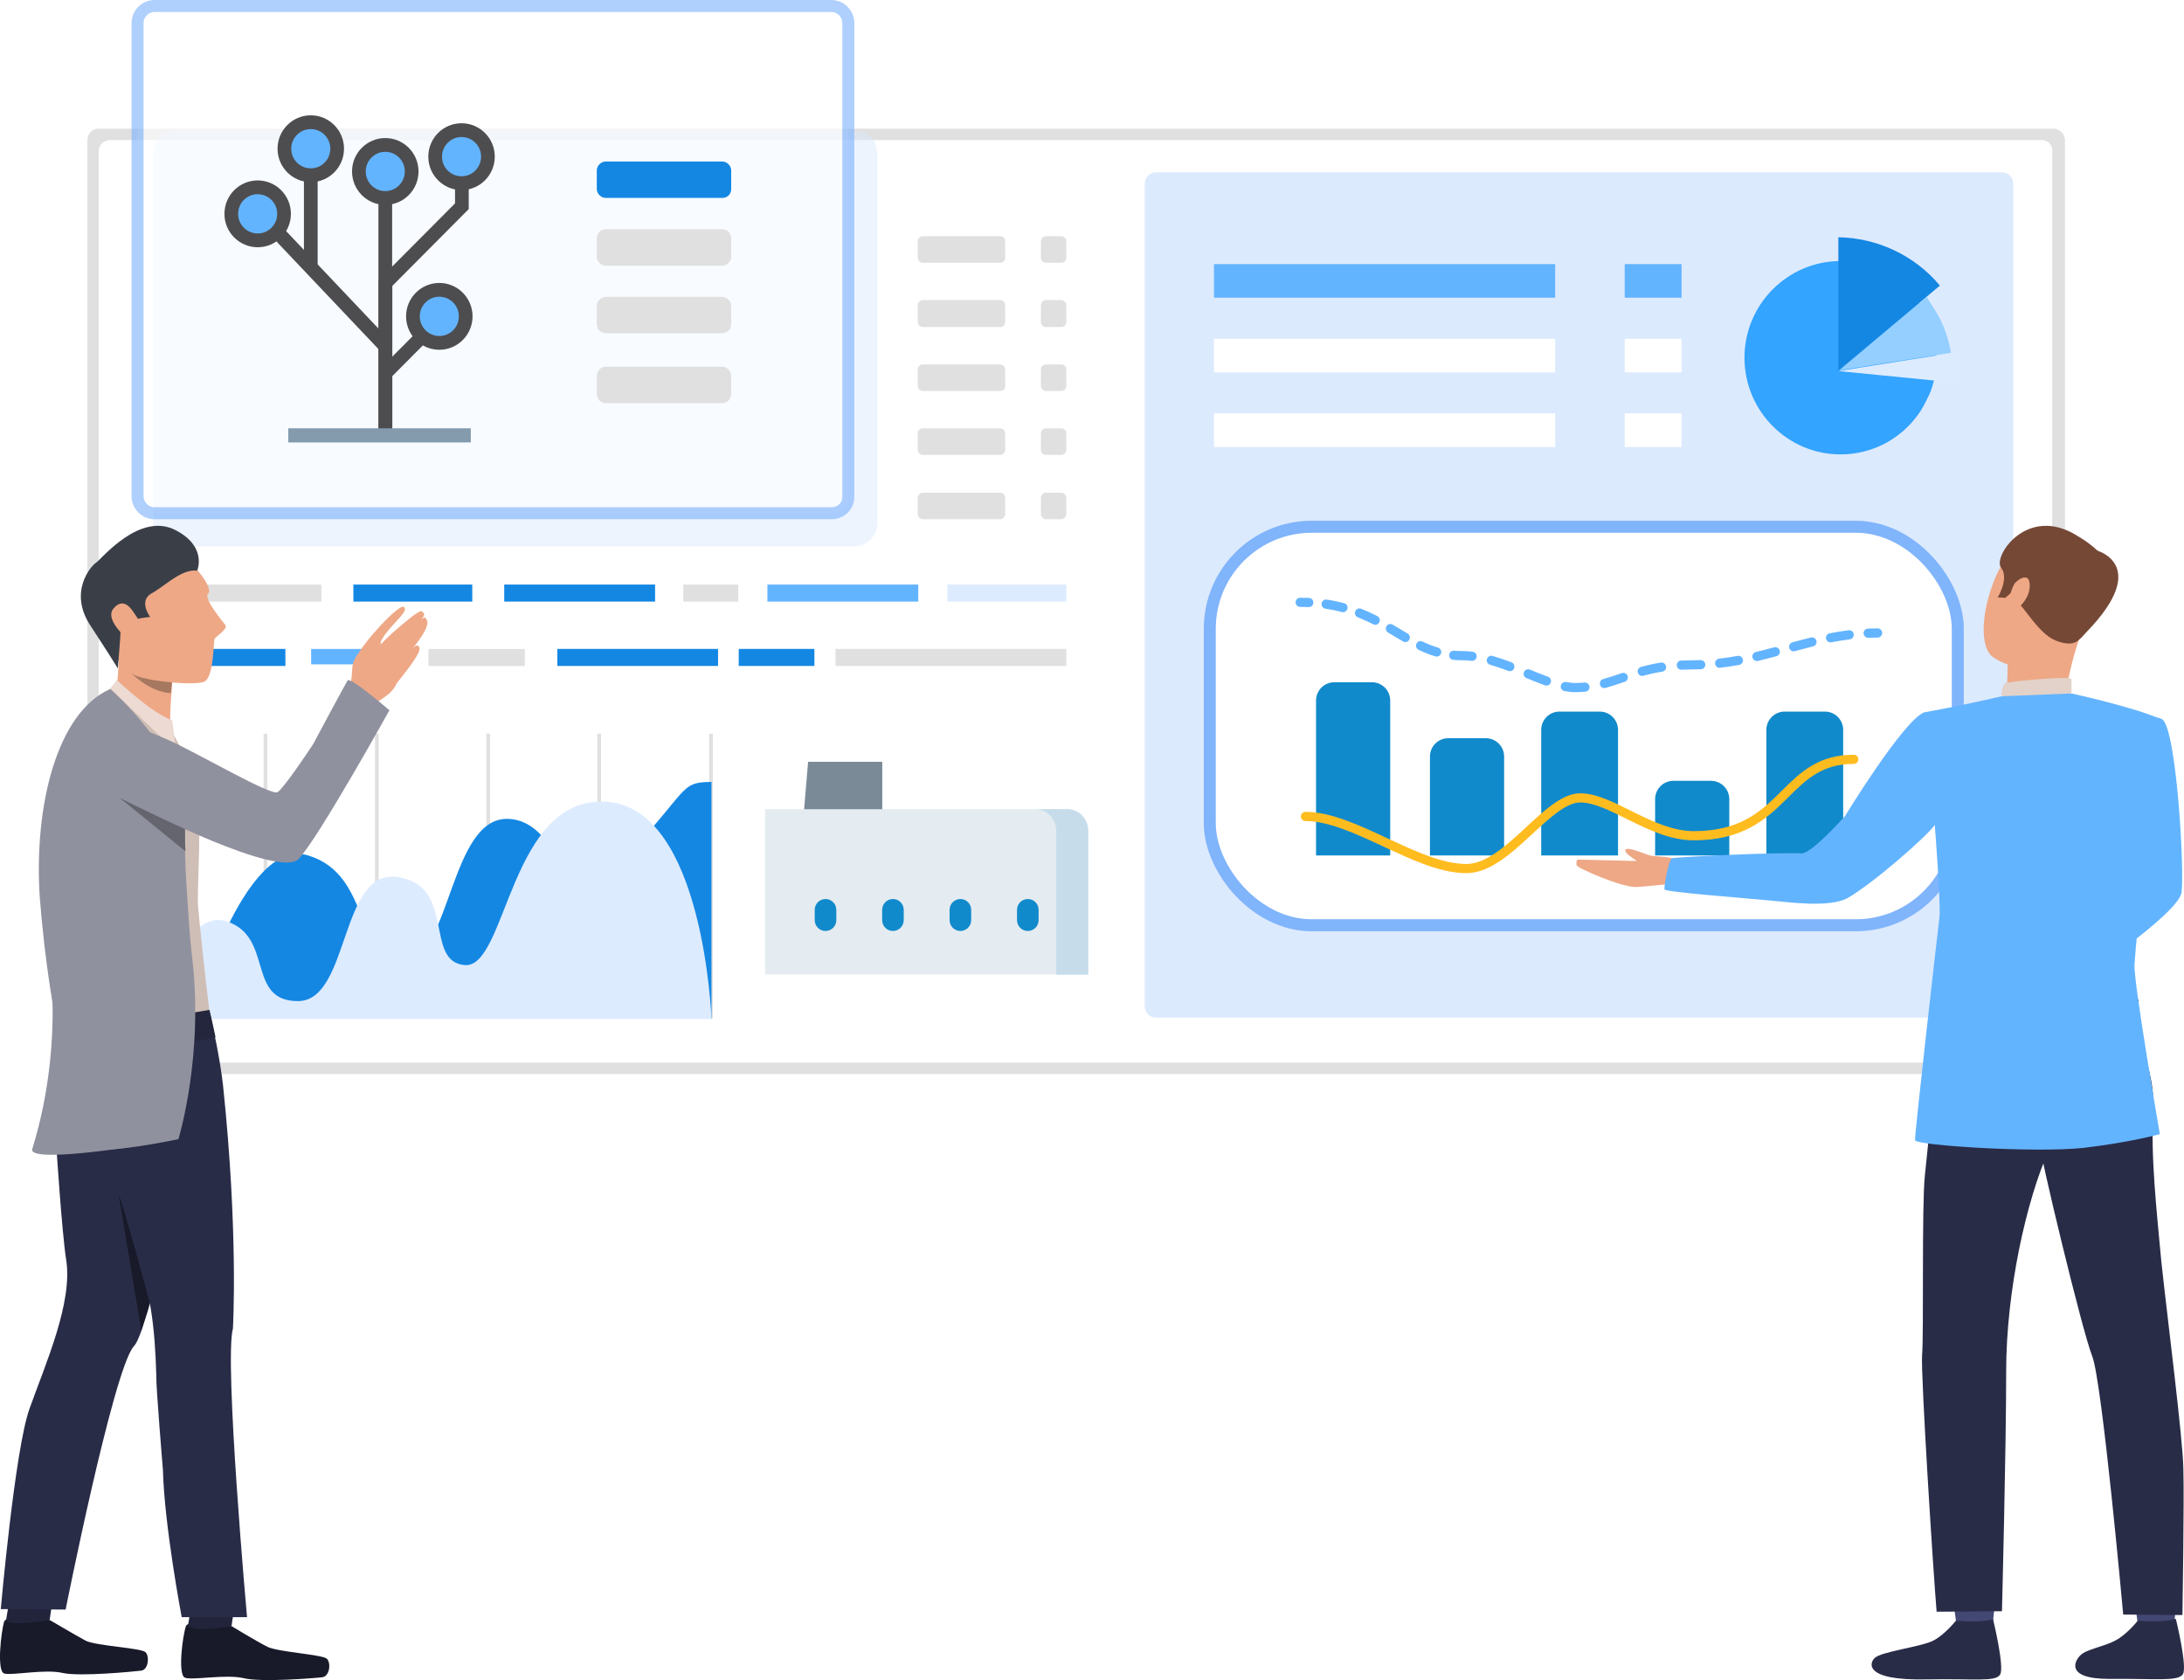
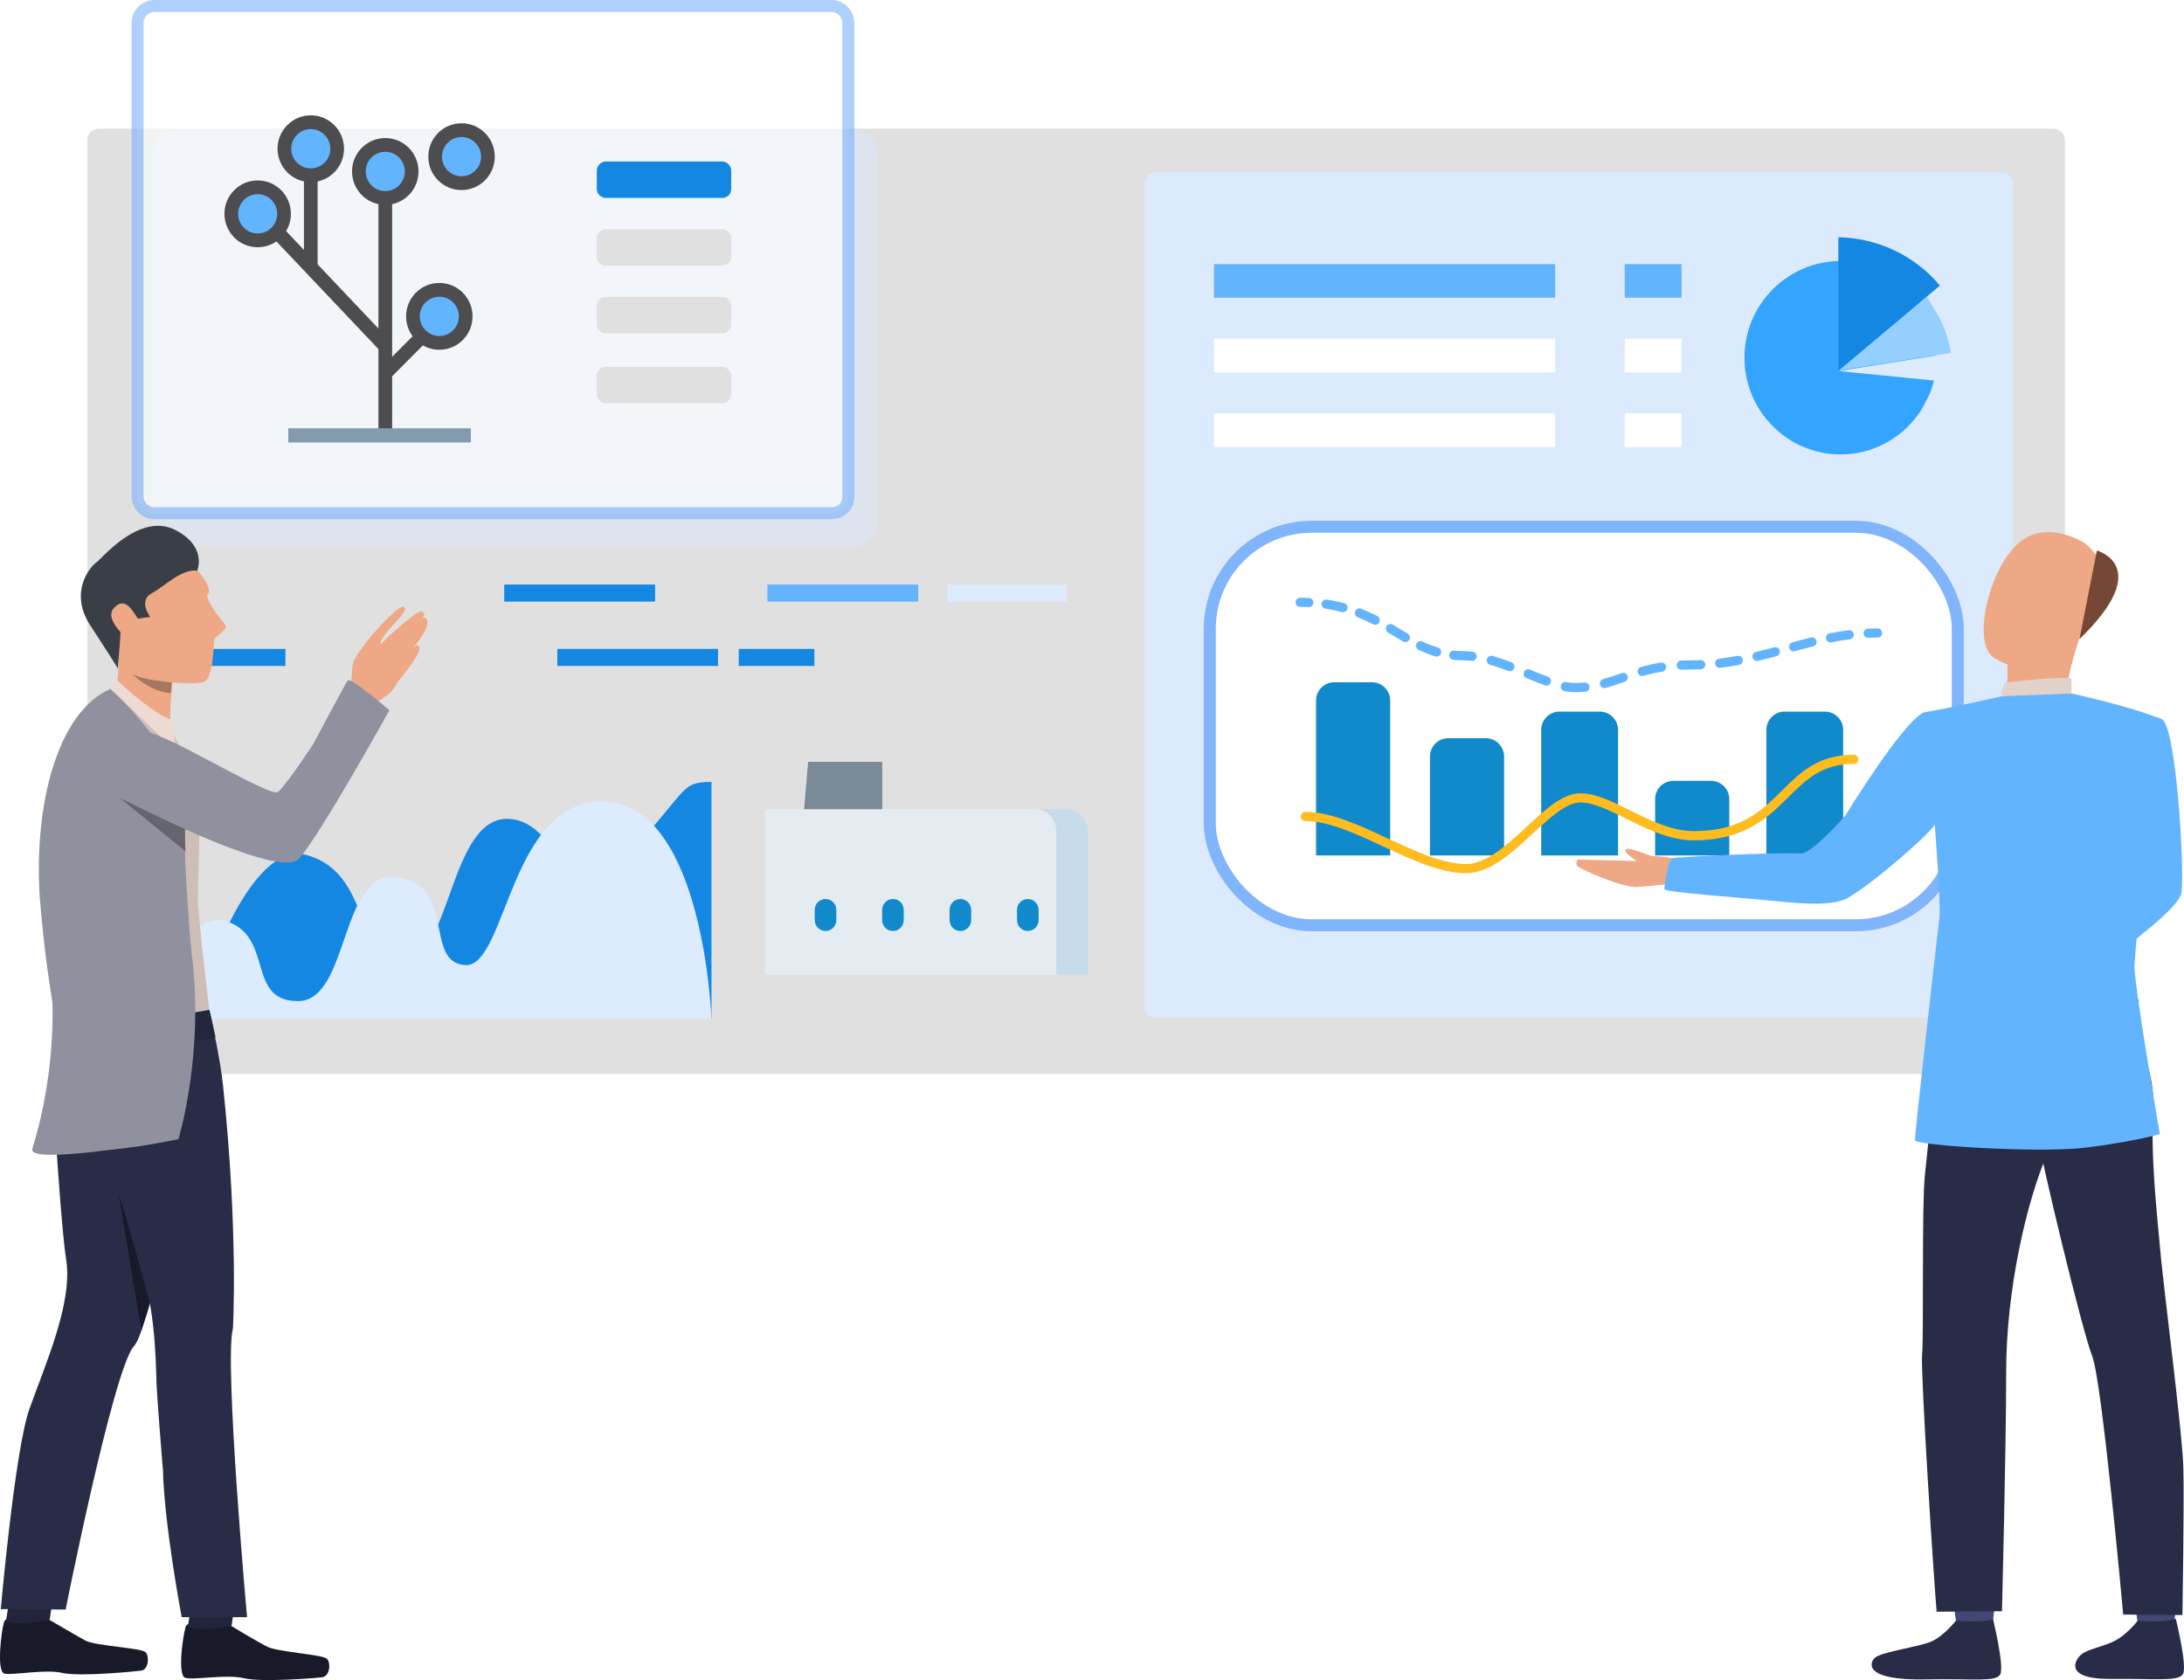
<svg xmlns="http://www.w3.org/2000/svg" width="182" height="140" viewBox="0 0 182 140" fill="none">
  <path d="M172.078 11.673V88.546C172.078 89.059 171.686 89.493 171.138 89.493H8.222C7.713 89.493 7.282 89.098 7.282 88.546V11.673C7.282 11.16 7.674 10.727 8.222 10.727H171.138C171.608 10.727 172.078 11.16 172.078 11.673Z" fill="#E0E0E0" />
-   <path d="M170.159 11.676H9.162C8.652 11.676 8.222 12.07 8.222 12.622V87.602C8.222 88.115 8.613 88.549 9.162 88.549H170.08C170.59 88.549 171.02 88.154 171.02 87.602V12.583C171.06 12.07 170.668 11.676 170.159 11.676Z" fill="white" />
  <g opacity="0.7">
    <path opacity="0.7" d="M73.111 12.829V43.596C73.111 44.661 72.248 45.529 71.188 45.529H14.675C13.615 45.529 12.752 44.661 12.752 43.596V12.829C12.752 11.764 13.615 10.896 14.675 10.896H71.188C72.248 10.856 73.111 11.724 73.111 12.829Z" fill="#DCEAFE" />
  </g>
  <path d="M166.83 84.803H96.337C95.828 84.803 95.397 84.409 95.397 83.856V15.306C95.397 14.793 95.789 14.359 96.337 14.359H166.83C167.339 14.359 167.77 14.754 167.77 15.306V83.896C167.731 84.369 167.339 84.803 166.83 84.803Z" fill="#DCEAFE" />
  <g opacity="0.79">
    <path opacity="0.79" d="M70.695 41.296V41.305L70.695 41.314C70.724 42.135 70.129 42.768 69.276 42.768H12.882C12.104 42.768 11.463 42.128 11.463 41.335V1.933C11.463 1.141 12.104 0.5 12.882 0.5H69.276C70.054 0.5 70.695 1.141 70.695 1.933V41.296Z" fill="white" stroke="#80B4FB" />
  </g>
  <path d="M60.189 16.494H50.477C50.085 16.494 49.732 16.139 49.732 15.745V14.206C49.732 13.812 50.085 13.457 50.477 13.457H60.189C60.58 13.457 60.933 13.812 60.933 14.206V15.745C60.933 16.218 60.58 16.494 60.189 16.494Z" fill="#1487E3" />
  <path d="M60.189 22.135H50.477C50.085 22.135 49.732 21.78 49.732 21.385V19.847C49.732 19.453 50.085 19.098 50.477 19.098H60.189C60.58 19.098 60.933 19.453 60.933 19.847V21.385C60.933 21.78 60.58 22.135 60.189 22.135Z" fill="#E0E0E0" />
  <path d="M60.189 27.775H50.477C50.085 27.775 49.732 27.42 49.732 27.026V25.488C49.732 25.093 50.085 24.738 50.477 24.738H60.189C60.58 24.738 60.933 25.093 60.933 25.488V27.026C60.933 27.42 60.58 27.775 60.189 27.775Z" fill="#E0E0E0" />
  <path d="M60.189 33.6H50.477C50.085 33.6 49.732 33.245 49.732 32.85V31.312C49.732 30.918 50.085 30.562 50.477 30.562H60.189C60.58 30.562 60.933 30.918 60.933 31.312V32.85C60.933 33.245 60.58 33.6 60.189 33.6Z" fill="#E0E0E0" />
  <path d="M26.785 48.711H12.843V50.131H26.785V48.711Z" fill="#E0E0E0" />
-   <path d="M39.356 48.711H29.448V50.131H39.356V48.711Z" fill="#1487E3" />
  <path d="M88.857 48.711H78.949V50.131H88.857V48.711Z" fill="#DDEBFF" />
  <path d="M83.374 21.892H76.874C76.678 21.892 76.482 21.695 76.482 21.498V20.078C76.482 19.881 76.678 19.684 76.874 19.684H83.374C83.57 19.684 83.766 19.881 83.766 20.078V21.498C83.766 21.735 83.57 21.892 83.374 21.892Z" fill="#E0E0E0" />
  <path d="M83.374 27.252H76.874C76.678 27.252 76.482 27.055 76.482 26.858V25.398C76.482 25.201 76.678 25.004 76.874 25.004H83.374C83.57 25.004 83.766 25.201 83.766 25.398V26.818C83.766 27.094 83.57 27.252 83.374 27.252Z" fill="#E0E0E0" />
  <path d="M83.374 32.58H76.874C76.678 32.58 76.482 32.383 76.482 32.185V30.765C76.482 30.568 76.678 30.371 76.874 30.371H83.374C83.57 30.371 83.766 30.568 83.766 30.765V32.185C83.766 32.422 83.57 32.58 83.374 32.58Z" fill="#E0E0E0" />
  <path d="M83.374 37.904H76.874C76.678 37.904 76.482 37.707 76.482 37.51V36.09C76.482 35.892 76.678 35.695 76.874 35.695H83.374C83.57 35.695 83.766 35.892 83.766 36.09V37.51C83.766 37.707 83.57 37.904 83.374 37.904Z" fill="#E0E0E0" />
  <path d="M83.374 43.267H76.874C76.678 43.267 76.482 43.07 76.482 42.873V41.453C76.482 41.256 76.678 41.059 76.874 41.059H83.374C83.57 41.059 83.766 41.256 83.766 41.453V42.873C83.766 43.031 83.57 43.267 83.374 43.267Z" fill="#E0E0E0" />
  <path d="M88.467 21.892H87.135C86.939 21.892 86.743 21.695 86.743 21.498V20.078C86.743 19.881 86.939 19.684 87.135 19.684H88.467C88.662 19.684 88.858 19.881 88.858 20.078V21.498C88.858 21.735 88.662 21.892 88.467 21.892Z" fill="#E0E0E0" />
  <path d="M88.467 27.252H87.135C86.939 27.252 86.743 27.055 86.743 26.858V25.398C86.743 25.201 86.939 25.004 87.135 25.004H88.467C88.662 25.004 88.858 25.201 88.858 25.398V26.818C88.858 27.094 88.662 27.252 88.467 27.252Z" fill="#E0E0E0" />
  <path d="M88.467 32.58H87.135C86.939 32.58 86.743 32.383 86.743 32.185V30.765C86.743 30.568 86.939 30.371 87.135 30.371H88.467C88.662 30.371 88.858 30.568 88.858 30.765V32.185C88.858 32.422 88.662 32.58 88.467 32.58Z" fill="#E0E0E0" />
  <path d="M88.467 37.904H87.135C86.939 37.904 86.743 37.707 86.743 37.51V36.09C86.743 35.892 86.939 35.695 87.135 35.695H88.467C88.662 35.695 88.858 35.892 88.858 36.09V37.51C88.858 37.707 88.662 37.904 88.467 37.904Z" fill="#E0E0E0" />
  <path d="M88.467 43.267H87.135C86.939 43.267 86.743 43.07 86.743 42.873V41.453C86.743 41.256 86.939 41.059 87.135 41.059H88.467C88.662 41.059 88.858 41.256 88.858 41.453V42.873C88.858 43.031 88.662 43.267 88.467 43.267Z" fill="#E0E0E0" />
  <path d="M54.59 48.711H42.019V50.131H54.59V48.711Z" fill="#1487E3" />
  <path d="M76.521 48.711H63.95V50.131H76.521V48.711Z" fill="#63B4FF" />
  <path d="M61.522 48.711H56.94V50.131H61.522V48.711Z" fill="#E0E0E0" />
  <path d="M23.784 54.074H16.578V55.494H23.784V54.074Z" fill="#1487E3" />
  <path d="M88.857 54.074H69.628V55.494H88.857V54.074Z" fill="#E0E0E0" />
-   <path d="M31.364 54.078H25.929V55.361H31.455V54.078H31.364Z" fill="#63B4FF" />
  <path d="M67.866 54.074H61.561V55.494H67.866V54.074Z" fill="#1487E3" />
  <path d="M59.838 54.074H46.444V55.494H59.838V54.074Z" fill="#1487E3" />
  <path d="M43.734 54.078H35.706V55.498H43.734V54.078Z" fill="#E0E0E0" />
  <path d="M66.999 67.556H73.522V63.484H67.342L66.999 67.556Z" fill="#7A8A97" />
  <path d="M90.684 81.216H63.76V67.43H88.96C89.912 67.43 90.684 68.206 90.684 69.163V81.216Z" fill="#E4ECF1" />
  <path d="M88.938 67.426H86.278C87.243 67.426 88.024 68.253 88.024 69.273V81.214H90.684V69.273C90.684 68.253 89.902 67.426 88.938 67.426Z" fill="#C6DCEA" />
  <path d="M68.793 77.579C68.296 77.579 67.893 77.174 67.893 76.674V75.819C67.893 75.319 68.296 74.914 68.793 74.914C69.29 74.914 69.693 75.319 69.693 75.819V76.674C69.693 77.174 69.29 77.579 68.793 77.579Z" fill="#118ACB" />
  <path d="M74.412 77.579C73.915 77.579 73.512 77.174 73.512 76.674V75.819C73.512 75.319 73.915 74.914 74.412 74.914C74.91 74.914 75.312 75.319 75.312 75.819V76.674C75.312 77.174 74.909 77.579 74.412 77.579Z" fill="#118ACB" />
  <path d="M80.032 77.579C79.534 77.579 79.132 77.174 79.132 76.674V75.819C79.132 75.319 79.534 74.914 80.032 74.914C80.529 74.914 80.932 75.319 80.932 75.819V76.674C80.932 77.174 80.529 77.579 80.032 77.579Z" fill="#118ACB" />
  <path d="M85.651 77.579C85.154 77.579 84.751 77.174 84.751 76.674V75.819C84.751 75.319 85.154 74.914 85.651 74.914C86.148 74.914 86.551 75.319 86.551 75.819V76.674C86.551 77.174 86.148 77.579 85.651 77.579Z" fill="#118ACB" />
  <path d="M13 61.137H12.686V84.841H13V61.137Z" fill="#E0E0E0" />
  <path d="M22.281 61.137H21.968V84.841H22.281V61.137Z" fill="#E0E0E0" />
  <path d="M31.563 61.137H31.25V84.841H31.563V61.137Z" fill="#E0E0E0" />
  <path d="M40.844 61.137H40.531V84.841H40.844V61.137Z" fill="#E0E0E0" />
  <path d="M50.087 61.137H49.773V84.841H50.087V61.137Z" fill="#E0E0E0" />
  <path d="M59.408 61.137H59.094V84.841H59.408V61.137Z" fill="#E0E0E0" />
  <path d="M16.093 84.842C16.093 84.842 20.244 69.657 25.649 71.274C31.053 72.891 29.33 79.912 33.795 79.912C37.515 79.912 37.515 68.079 42.332 68.237C47.11 68.394 46.718 77.151 52.084 71.471C57.449 65.831 56.587 65.16 59.29 65.16V84.881H16.093V84.842Z" fill="#1487E3" />
  <path d="M12.843 84.842C12.843 84.842 15.075 75.455 18.952 76.796C22.829 78.137 20.519 83.422 24.827 83.422C29.174 83.422 28.273 72.299 33.168 73.088C38.064 73.838 35.283 80.188 38.769 80.424C42.254 80.622 42.489 66.186 50.596 66.817C58.663 67.409 59.29 84.921 59.29 84.921H12.843V84.842Z" fill="#DDEBFF" />
  <rect x="100.815" y="43.895" width="62.334" height="33.207" rx="8.5" fill="white" stroke="#80B4FB" />
  <path d="M109.67 58.38C109.67 57.536 110.35 56.852 111.19 56.852H114.331C115.17 56.852 115.851 57.536 115.851 58.38V71.285H109.67V58.38Z" fill="#118ACB" />
  <path d="M119.163 63.044C119.163 62.2 119.843 61.516 120.682 61.516H123.824C124.663 61.516 125.343 62.2 125.343 63.044V71.286H119.163V63.044Z" fill="#118ACB" />
  <path d="M128.434 60.825C128.434 59.981 129.114 59.297 129.954 59.297H133.316C134.155 59.297 134.836 59.981 134.836 60.825V71.288H128.434V60.825Z" fill="#118ACB" />
  <path d="M147.197 60.825C147.197 59.981 147.878 59.297 148.717 59.297H152.079C152.919 59.297 153.599 59.981 153.599 60.825V71.288H147.197V60.825Z" fill="#118ACB" />
  <path d="M137.926 66.595C137.926 65.751 138.606 65.066 139.446 65.066H142.587C143.427 65.066 144.107 65.751 144.107 66.595V71.284H137.926V66.595Z" fill="#118ACB" />
  <g filter="url(#filter0_d_6035_33794)">
    <path fill-rule="evenodd" clip-rule="evenodd" d="M145.815 65.894C144.613 66.522 143.128 66.932 141.14 66.932C139.271 66.932 137.482 66.101 135.895 65.316C135.769 65.254 135.644 65.192 135.521 65.131C134.855 64.8 134.226 64.487 133.623 64.244C132.91 63.955 132.27 63.778 131.694 63.778C131.123 63.778 130.481 64.084 129.745 64.625C129.096 65.103 128.425 65.725 127.716 66.382C127.63 66.462 127.543 66.542 127.455 66.623C126.66 67.358 125.82 68.115 124.955 68.686C124.091 69.257 123.163 69.669 122.189 69.669C121.1 69.669 119.955 69.382 118.804 68.968C117.653 68.554 116.47 68.004 115.308 67.462L115.292 67.455C114.129 66.913 112.986 66.38 111.884 65.982C110.777 65.581 109.737 65.326 108.788 65.326C108.578 65.326 108.408 65.154 108.408 64.943C108.408 64.732 108.578 64.561 108.788 64.561C109.863 64.561 110.998 64.849 112.142 65.263C113.275 65.673 114.443 66.217 115.595 66.754L115.627 66.769C116.795 67.313 117.947 67.848 119.06 68.249C120.174 68.649 121.225 68.905 122.189 68.905C122.95 68.905 123.73 68.581 124.538 68.047C125.345 67.514 126.142 66.798 126.941 66.06C127.028 65.98 127.115 65.899 127.202 65.818C127.905 65.167 128.61 64.514 129.297 64.008C130.063 63.445 130.871 63.014 131.694 63.014C132.413 63.014 133.159 63.232 133.907 63.535C134.539 63.79 135.198 64.118 135.864 64.449C135.986 64.509 136.108 64.57 136.23 64.63C137.833 65.422 139.472 66.168 141.14 66.168C143.016 66.168 144.38 65.782 145.465 65.216C146.556 64.647 147.386 63.885 148.191 63.093C148.295 62.991 148.398 62.889 148.501 62.786C149.996 61.302 151.508 59.801 154.482 59.801C154.692 59.801 154.862 59.972 154.862 60.183C154.862 60.394 154.692 60.565 154.482 60.565C151.827 60.565 150.52 61.86 149.017 63.348C148.92 63.445 148.822 63.542 148.722 63.64C147.909 64.44 147.012 65.27 145.815 65.894Z" fill="#FFBC1F" />
  </g>
  <path fill-rule="evenodd" clip-rule="evenodd" d="M107.966 50.191C107.966 49.98 108.136 49.809 108.346 49.809C108.599 49.809 108.846 49.814 109.086 49.825C109.295 49.834 109.458 50.013 109.448 50.224C109.439 50.435 109.262 50.598 109.052 50.589C108.823 50.578 108.588 50.573 108.346 50.573C108.136 50.573 107.966 50.402 107.966 50.191ZM110.131 50.287C110.161 50.078 110.354 49.934 110.562 49.964C111.077 50.04 111.56 50.141 112.016 50.262C112.219 50.316 112.34 50.525 112.286 50.729C112.233 50.933 112.025 51.055 111.822 51.001C111.394 50.887 110.939 50.792 110.452 50.721C110.244 50.69 110.1 50.496 110.131 50.287ZM112.936 50.943C113.012 50.747 113.233 50.65 113.428 50.727C113.907 50.915 114.353 51.123 114.777 51.34C114.964 51.436 115.038 51.666 114.942 51.854C114.847 52.042 114.618 52.117 114.431 52.021C114.026 51.813 113.603 51.616 113.151 51.438C112.956 51.361 112.859 51.14 112.936 50.943ZM115.539 52.189C115.645 52.007 115.877 51.946 116.058 52.053C116.256 52.169 116.444 52.282 116.629 52.392C116.853 52.527 117.073 52.659 117.3 52.791C117.481 52.897 117.543 53.131 117.437 53.313C117.332 53.496 117.1 53.558 116.918 53.452C116.694 53.321 116.463 53.183 116.232 53.044C116.045 52.932 115.858 52.821 115.674 52.712C115.493 52.606 115.433 52.372 115.539 52.189ZM156.469 53.128C156.206 53.128 155.948 53.133 155.693 53.145C155.484 53.154 155.307 52.99 155.298 52.779C155.289 52.568 155.451 52.39 155.661 52.381C155.926 52.369 156.195 52.363 156.469 52.363C156.678 52.363 156.848 52.535 156.848 52.746C156.848 52.957 156.678 53.128 156.469 53.128ZM154.48 52.849C154.506 53.059 154.358 53.249 154.15 53.276C153.628 53.341 153.118 53.426 152.615 53.524C152.409 53.565 152.21 53.429 152.17 53.222C152.13 53.015 152.264 52.814 152.47 52.774C152.987 52.673 153.515 52.585 154.056 52.517C154.264 52.491 154.454 52.64 154.48 52.849ZM151.369 53.403C151.419 53.608 151.294 53.815 151.09 53.865C150.581 53.99 150.076 54.125 149.569 54.263C149.367 54.318 149.158 54.198 149.103 53.994C149.048 53.79 149.168 53.58 149.371 53.525C149.88 53.387 150.392 53.25 150.909 53.123C151.113 53.072 151.319 53.198 151.369 53.403ZM118.037 53.642C118.127 53.451 118.354 53.37 118.544 53.461C118.961 53.66 119.385 53.832 119.832 53.964C120.033 54.023 120.148 54.236 120.089 54.438C120.03 54.641 119.819 54.756 119.617 54.697C119.125 54.551 118.663 54.364 118.218 54.151C118.028 54.061 117.947 53.833 118.037 53.642ZM148.311 54.212C148.365 54.415 148.245 54.625 148.042 54.679C147.535 54.816 147.022 54.949 146.5 55.073C146.295 55.122 146.091 54.994 146.042 54.789C145.994 54.584 146.121 54.378 146.325 54.329C146.837 54.207 147.343 54.076 147.846 53.941C148.049 53.886 148.257 54.008 148.311 54.212ZM120.76 54.568C120.78 54.358 120.965 54.204 121.174 54.223C121.395 54.244 121.623 54.255 121.861 54.255C122.146 54.255 122.434 54.274 122.722 54.309C122.93 54.334 123.078 54.525 123.053 54.734C123.028 54.944 122.839 55.093 122.631 55.068C122.369 55.036 122.112 55.019 121.861 55.019C121.6 55.019 121.348 55.007 121.103 54.984C120.894 54.965 120.741 54.778 120.76 54.568ZM123.91 54.921C123.967 54.718 124.178 54.601 124.379 54.658C124.91 54.811 125.44 54.995 125.959 55.191C126.155 55.265 126.255 55.486 126.181 55.683C126.108 55.881 125.889 55.981 125.692 55.907C125.184 55.715 124.675 55.538 124.171 55.394C123.969 55.336 123.852 55.124 123.91 54.921ZM145.24 54.961C145.278 55.169 145.141 55.368 144.935 55.406C144.419 55.501 143.891 55.583 143.347 55.646C143.139 55.67 142.95 55.52 142.926 55.31C142.902 55.101 143.051 54.911 143.26 54.887C143.785 54.826 144.296 54.747 144.798 54.654C145.004 54.616 145.202 54.754 145.24 54.961ZM142.108 55.375C142.116 55.586 141.953 55.763 141.743 55.772C141.478 55.782 141.209 55.787 140.936 55.787C140.655 55.787 140.385 55.794 140.127 55.806C139.917 55.816 139.739 55.653 139.73 55.442C139.72 55.231 139.882 55.053 140.091 55.043C140.362 55.03 140.643 55.023 140.936 55.023C141.199 55.023 141.458 55.018 141.713 55.008C141.923 54.999 142.099 55.164 142.108 55.375ZM138.84 55.531C138.872 55.74 138.731 55.935 138.524 55.968C137.949 56.06 137.432 56.179 136.951 56.313C136.749 56.37 136.54 56.25 136.484 56.047C136.428 55.843 136.546 55.633 136.749 55.577C137.253 55.436 137.798 55.31 138.405 55.213C138.612 55.181 138.807 55.323 138.84 55.531ZM126.995 56.01C127.073 55.814 127.295 55.719 127.489 55.798C128.015 56.012 128.52 56.216 129 56.391C129.198 56.462 129.3 56.681 129.229 56.88C129.157 57.078 128.94 57.181 128.742 57.109C128.246 56.929 127.729 56.72 127.205 56.507C127.011 56.428 126.916 56.205 126.995 56.01ZM135.634 56.325C135.702 56.524 135.597 56.742 135.398 56.81L135.321 56.837C134.819 57.01 134.32 57.182 133.8 57.324C133.598 57.379 133.389 57.259 133.334 57.055C133.279 56.852 133.398 56.642 133.601 56.586C134.096 56.451 134.574 56.286 135.082 56.111L135.152 56.087C135.35 56.019 135.566 56.125 135.634 56.325ZM130.067 57.138C130.107 56.931 130.306 56.795 130.512 56.835C130.78 56.887 131.026 56.914 131.251 56.914C131.528 56.914 131.791 56.901 132.042 56.878C132.251 56.858 132.436 57.013 132.456 57.223C132.475 57.433 132.322 57.62 132.113 57.639C131.838 57.665 131.552 57.679 131.251 57.679C130.967 57.679 130.671 57.644 130.368 57.586C130.162 57.546 130.027 57.346 130.067 57.138Z" fill="#63B4FF" />
  <path d="M129.597 22.008H101.165V24.808H129.597V22.008Z" fill="#63B4FF" />
  <path d="M129.597 28.23H101.165V31.031H129.597V28.23Z" fill="white" />
  <path d="M129.597 34.449H101.165V37.25H129.597V34.449Z" fill="white" />
  <path d="M140.132 22.008H135.393V24.808H140.132V22.008Z" fill="#63B4FF" />
  <path d="M140.132 28.23H135.393V31.031H140.132V28.23Z" fill="white" />
  <path d="M140.132 34.449H135.393V37.25H140.132V34.449Z" fill="white" />
  <path d="M161.369 29.81C161.369 30.861 161.196 31.911 160.79 32.845C160.5 33.429 160.21 34.071 159.804 34.597C158.355 36.581 156.037 37.866 153.371 37.866C148.965 37.866 145.372 34.246 145.372 29.81C145.372 25.373 148.965 21.754 153.371 21.754C154.878 21.754 156.269 22.163 157.486 22.863C159.457 24.089 160.848 26.132 161.253 28.467C161.369 28.992 161.369 29.343 161.369 29.81Z" fill="#33A4FF" />
  <path d="M161.659 23.797L153.197 30.919V19.77C156.385 19.828 159.515 21.229 161.659 23.797Z" fill="#1487E3" />
  <path d="M161.312 25.956C162.007 27.066 162.355 28.175 162.587 29.401L153.255 30.86L160.558 24.73C160.79 25.139 161.08 25.548 161.312 25.956Z" fill="#94CFFF" />
  <path d="M163.109 29.344C163.224 30.161 163.225 31.037 163.225 31.912L153.197 30.92L163.109 29.344Z" fill="#DDEBFF" />
  <path d="M176.816 63.859C176.816 63.859 177.482 73.365 175.642 74.508C174.467 75.219 169.885 77.624 170.041 78.098C170.159 78.532 172.626 82.121 172.626 82.121C172.626 82.121 181.477 76.244 181.79 74.39C182.064 72.576 181.359 60.467 180.145 59.915C179.244 59.52 178.735 59.836 177.6 60.664C175.955 61.887 176.816 63.859 176.816 63.859Z" fill="#63B4FF" />
  <path d="M177.835 133.081C177.835 133.081 178.109 135.013 178.148 135.29C178.187 135.566 181.203 135.092 181.203 135.092L181.438 132.805C181.477 132.844 178.227 132.805 177.835 133.081Z" fill="#424773" />
  <path d="M178.148 135.052C178.148 135.052 177.208 136.236 176.268 136.709C175.328 137.222 173.879 137.419 173.37 137.932C172.978 138.287 171.921 139.904 175.798 139.904C179.675 139.864 181.516 140.14 181.907 139.509C182.299 138.878 181.32 134.895 181.32 134.895C181.32 134.895 180.341 135.25 178.148 135.052Z" fill="#292C47" />
  <path d="M162.718 133.081C162.718 133.081 162.992 135.013 163.031 135.29C163.07 135.566 166.086 135.092 166.086 135.092L166.321 132.805C166.321 132.844 163.07 132.805 162.718 133.081Z" fill="#424773" />
  <path d="M162.992 135.052C162.992 135.052 162.052 136.235 161.112 136.708C160.172 137.221 156.765 137.616 156.217 138.168C155.825 138.523 155.199 140.061 160.564 139.943C164.441 139.864 166.282 140.179 166.673 139.548C167.065 138.917 166.086 134.934 166.086 134.934C166.086 134.934 165.224 135.249 162.992 135.052Z" fill="#292C47" />
  <path d="M176.778 83.621C176.778 83.621 179.597 88.196 179.441 92.298C179.206 96.4 179.715 100.778 180.106 105.078C180.616 109.85 181.908 119.868 181.947 122.393C182.025 124.957 181.869 134.58 181.869 134.58L176.934 134.541C176.934 134.541 175.172 115.057 174.35 113.006C173.527 110.955 170.002 96.322 169.846 94.744C169.689 93.206 176.778 83.621 176.778 83.621Z" fill="#292C47" />
  <path d="M161.817 84.252C161.817 84.252 160.681 95.414 160.407 97.938C160.133 100.462 160.329 111.348 160.172 112.926C160.055 114.504 161.112 131.148 161.386 134.304L166.83 134.264C166.83 134.264 167.182 120.775 167.182 114.228C167.182 107.68 168.827 100.068 170.785 95.729C172.704 91.43 177.051 91.312 178.226 83.305C178.187 83.384 163.383 81.727 161.817 84.252Z" fill="#292C47" />
  <path d="M173.762 45.283C173.762 45.283 170.394 43.035 167.966 45.48C165.577 47.926 164.402 53.645 166.125 54.789C167.848 55.932 170.746 56.248 172.078 54.71C173.488 53.172 174.897 50.766 175.25 49.069C175.681 47.295 174.623 45.993 173.762 45.283Z" fill="#EEA886" />
  <path d="M167.3 55.142C167.3 55.142 167.339 57.548 167.065 58.021C166.791 58.534 172 58.574 172 58.574C172 58.574 172.391 55.773 173.214 53.407C174.075 51.119 167.3 55.142 167.3 55.142Z" fill="#EEA886" />
-   <path d="M173.135 53.408C173.135 53.408 172.626 53.92 171.295 53.368C169.885 52.816 168.631 50.489 168.044 50.094C167.496 49.739 167.613 49.385 167.613 49.385L167.104 49.818L166.478 49.779C166.478 49.779 167.457 48.201 166.752 47.294C166.047 46.387 168.945 41.969 173.174 44.691C173.174 44.691 176.464 46.505 175.877 48.477C175.211 50.449 174.153 52.619 173.135 53.408Z" fill="#754836" />
  <path d="M166.791 57.982C166.791 57.982 166.791 56.996 167.222 56.877C167.653 56.798 172.078 56.325 172.626 56.562V57.706C172.626 57.745 171.608 58.376 166.791 57.982Z" fill="#E2D2CA" />
  <path d="M167.849 48.677C168.044 48.361 169.102 47.572 169.142 48.716C169.22 49.86 168.044 51.004 167.653 50.807C167.261 50.57 167.418 49.505 167.849 48.677Z" fill="#EEA886" />
  <path d="M174.741 45.875C174.741 45.875 179.597 47.177 173.292 53.251L174.741 45.875Z" fill="#754836" />
  <path d="M131.466 71.629L136.401 71.747C136.009 71.471 135.304 71.037 135.461 70.8C135.696 70.524 137.066 71.195 137.615 71.313C138.163 71.392 139.025 71.353 139.69 71.629L141.218 72.339L139.73 73.601C139.73 73.601 137.145 73.877 136.362 73.916C135.148 73.956 131.427 72.339 131.388 72.102C131.31 71.747 131.466 71.629 131.466 71.629Z" fill="#EEA886" />
  <path d="M160.329 59.363C163.462 58.811 166.791 58.022 166.791 58.022L172.626 57.785C172.626 57.785 178.03 58.968 180.106 59.955C180.302 60.033 180.302 64.806 180.85 66.029L179.088 69.736C179.088 69.736 178.07 77.112 177.874 80.385C177.796 81.884 179.989 94.506 179.989 94.506C179.989 94.506 177.639 95.176 173.644 95.65C169.65 96.084 159.702 95.453 159.585 95.019C159.546 94.506 161.504 77.349 161.621 76.441C161.739 75.1 161.23 68.75 161.23 68.75C160.486 69.776 156.099 73.602 153.985 74.824C152.457 75.692 148.776 75.14 147.719 75.061C145.33 74.824 138.829 74.351 138.711 74.114C138.633 73.996 139.064 71.59 139.338 71.511C139.573 71.432 147.993 70.998 150.108 71.117C150.969 71.156 153.75 68.001 153.75 68.001C153.75 68.001 158.567 60.112 160.329 59.363Z" fill="#63B4FF" />
  <path d="M29.24 57.726C29.24 57.726 29.201 56.977 29.28 56.582C29.397 55.99 29.201 55.005 29.945 54.492C30.689 53.979 32.922 56.03 33.039 56.582C33.235 57.134 32.413 58.081 30.689 58.87C29.006 59.737 29.24 57.726 29.24 57.726Z" fill="#EEA886" />
  <path d="M29.671 54.728C29.671 54.728 30.376 53.584 31.395 52.479C32.256 51.493 33.47 50.349 33.666 50.586C34.058 50.902 32.961 51.73 32.178 52.755C31.473 53.702 31.786 53.663 31.786 53.663C31.786 53.663 31.708 53.663 32.687 52.755C33.783 51.809 34.919 50.823 35.154 50.941C35.428 51.178 35.428 51.217 35.115 51.612C35.35 51.414 35.428 51.414 35.507 51.572C36.016 52.085 34.645 53.742 34.097 54.373C34.488 53.86 34.841 53.544 34.958 54.018C35.076 54.57 33.078 56.858 32.452 57.725C31.786 58.711 29.671 54.728 29.671 54.728Z" fill="#EEA886" />
  <path d="M4.137 134.993C4.137 134.993 6.213 136.216 7.153 136.728C8.093 137.162 11.735 137.32 12.126 137.675C12.479 138.03 12.361 139.134 11.774 139.213C11.147 139.292 6.683 139.726 5.234 139.41C3.746 139.055 0.965 139.647 0.338 139.45C-0.288 139.213 0.103 135.94 0.338 135.151C0.613 134.362 4.137 134.993 4.137 134.993Z" fill="#181929" />
  <path d="M4.333 133.652L4.137 134.993C4.137 134.993 1.357 135.546 0.495 135.072L0.73 133.652H4.333Z" fill="#22243B" />
  <path d="M15.456 87.031C15.417 87.978 15.26 90.029 15.064 92.198C15.025 92.711 14.986 93.145 14.947 93.658C14.673 96.537 14.398 99.219 14.398 99.219C14.046 101.507 13.302 105.53 12.519 108.528C12.284 109.395 12.009 110.184 11.814 110.815C11.579 111.446 11.383 111.959 11.109 112.235C9.386 114.444 5.469 134.125 5.469 134.125L0.065 134.086C0.065 134.086 1.24 120.794 2.454 117.402C3.785 113.655 6.096 108.527 5.509 104.938C5.156 102.69 4.686 95.393 4.686 95.393C4.686 95.393 4.255 87.268 6.331 81.273C6.84 79.814 15.456 87.031 15.456 87.031Z" fill="#292C47" />
  <path d="M19.294 135.505C19.294 135.505 21.369 136.767 22.309 137.24C23.249 137.674 26.891 137.872 27.244 138.227C27.596 138.582 27.479 139.686 26.852 139.765C26.225 139.844 21.761 140.199 20.312 139.844C18.823 139.489 16.043 140.041 15.416 139.804C14.79 139.568 15.221 136.294 15.495 135.505C15.769 134.835 19.294 135.505 19.294 135.505Z" fill="#181929" />
  <path d="M19.489 134.164L19.293 135.505C19.293 135.505 16.513 136.018 15.651 135.545L15.886 134.125H19.489V134.164Z" fill="#22243B" />
  <path d="M13.027 114.683C12.91 110.345 12.479 107.465 11.422 104.902C10.482 102.772 9.659 96.185 9.659 96.185C9.659 96.185 7.153 88.415 7.623 82.104C7.74 80.526 17.492 84.51 17.492 84.51C17.727 85.417 18.353 88.296 18.588 90.466C19.881 102.732 19.411 110.7 19.411 110.7C18.667 113.421 20.586 134.759 20.586 134.759H15.142C15.142 134.759 13.693 127.147 13.576 122.453C13.576 122.493 12.988 115.433 13.027 114.683Z" fill="#292C47" />
  <path d="M12.91 58.436C12.91 58.436 15.456 62.696 16.239 65.023C16.983 67.39 16.356 74.253 16.513 75.594C16.905 79.893 17.492 84.587 17.492 84.587L8.916 90.109C8.916 90.109 7.388 86.48 6.057 81.983C4.725 77.448 4.608 73.385 4.608 70.663C4.647 62.183 9.229 57.332 9.229 57.332L12.91 58.436Z" fill="#CFBEB6" />
  <path d="M16.082 47.078C16.082 47.078 17.844 48.971 17.335 49.484C16.944 49.878 18.549 51.772 18.784 52.087C19.019 52.403 18.079 52.955 17.884 53.231C17.766 53.507 17.844 56.505 16.983 56.82C16.16 57.136 12.048 56.82 10.756 55.992C9.464 55.164 7.349 50.549 7.466 48.301C7.701 46.092 12.988 43.804 16.082 47.078Z" fill="#EEA886" />
  <path d="M14.437 56.191C14.437 56.191 14.398 56.467 14.359 56.822C14.359 57.019 14.32 57.177 14.32 57.374C14.28 57.808 14.085 59.977 14.241 60.805C14.476 61.91 9.738 57.216 9.738 57.216C9.738 57.216 10.129 53.587 9.973 49.525C9.698 45.541 14.437 56.191 14.437 56.191Z" fill="#EEA886" />
  <path d="M16.434 47.551C16.434 47.551 17.296 45.579 14.672 44.198C11.657 42.581 8.445 46.604 8.015 46.88C7.623 47.117 5.626 49.326 7.584 52.205C9.973 55.873 9.816 55.715 9.816 55.715C9.816 55.715 10.051 52.994 10.051 52.521C10.012 51.574 12.518 51.416 12.518 51.416C12.518 51.416 11.5 50.075 12.636 49.444C13.732 48.853 15.103 47.393 16.434 47.551Z" fill="#3A3F47" />
  <path d="M11.187 51.099C10.991 50.823 10.325 49.679 9.463 50.704C8.602 51.69 10.912 53.544 11.069 53.544C11.304 53.505 12.714 53.229 11.187 51.099Z" fill="#EEA886" />
  <path d="M17.962 86.44C17.962 86.44 17.531 84.389 17.453 84.152L4.882 86.282L4.999 87.899C5.038 87.86 14.124 87.308 17.962 86.44Z" fill="#23263D" />
  <path d="M3.785 77.566C3.785 77.566 5.704 85.968 2.689 95.749C2.336 96.933 11.03 95.552 11.03 95.552L3.785 77.566Z" fill="#90919E" />
  <path d="M14.868 94.924C14.868 94.924 8.68 96.265 6.918 95.673C6.918 95.673 4.411 86.404 3.511 76.977C3.432 76.267 3.393 75.518 3.315 74.808C2.806 67.117 4.764 59.347 9.189 57.414C9.307 57.493 15.534 63.015 15.416 68.064C15.416 68.418 15.416 68.734 15.416 69.089C15.416 69.72 15.416 70.351 15.416 70.943C15.455 72.875 15.612 74.769 15.729 76.622C15.729 76.82 15.769 77.017 15.769 77.214C15.808 77.53 15.808 77.845 15.847 78.161C15.886 78.555 15.925 78.989 15.964 79.383C17.061 87.824 14.868 94.924 14.868 94.924Z" fill="#90919E" />
  <path d="M9.737 56.664C9.737 56.664 12.596 59.425 14.359 60.017L14.672 62.62L9.189 57.374L9.737 56.664Z" fill="#EDDAD3" />
  <path d="M11.696 67.311C10.56 66.916 5.822 64.589 7.075 61.867C8.328 59.146 11.578 60.605 14.046 61.67C16.591 62.814 22.622 66.364 23.131 66.009C23.64 65.693 25.677 62.656 26.108 61.986C26.46 61.315 28.771 57.016 28.967 56.701C29.201 56.385 32.452 59.185 32.452 59.185C32.452 59.185 26.538 69.835 24.894 71.57C23.288 73.266 11.696 67.311 11.696 67.311Z" fill="#90919E" />
  <path d="M12.479 108.567C12.244 109.435 11.97 110.224 11.774 110.855L9.894 99.574C10.364 100.639 12.479 108.567 12.479 108.567Z" fill="#181929" />
  <path d="M15.455 70.941L9.972 66.484C11.421 67.234 14.946 68.89 15.416 69.088C15.416 69.679 15.416 70.31 15.455 70.941Z" fill="#64656E" />
  <path d="M14.319 56.859L14.241 57.766C12.44 57.648 11.069 56.188 10.951 56.109C11.695 56.662 14.319 56.859 14.319 56.859Z" fill="#A77860" />
  <path d="M38.633 15.177C39.847 15.177 40.832 14.188 40.832 12.968C40.832 11.747 39.847 10.758 38.633 10.758C37.419 10.758 36.434 11.747 36.434 12.968C36.434 14.188 37.419 15.177 38.633 15.177Z" fill="#63B4FF" />
  <path d="M36.609 28.517C37.824 28.517 38.808 27.528 38.808 26.308C38.808 25.087 37.824 24.098 36.609 24.098C35.395 24.098 34.411 25.087 34.411 26.308C34.411 27.528 35.395 28.517 36.609 28.517Z" fill="#63B4FF" />
  <path fill-rule="evenodd" clip-rule="evenodd" d="M35.671 28.347L32.359 31.676L31.552 30.864L34.864 27.535L35.671 28.347Z" fill="#4D4D4F" />
-   <path fill-rule="evenodd" clip-rule="evenodd" d="M39.061 15.062V17.424L32.694 23.824V35.898H31.552V23.348L37.919 16.948V15.062H39.061Z" fill="#4D4D4F" />
  <path fill-rule="evenodd" clip-rule="evenodd" d="M38.461 11.418C37.562 11.418 36.834 12.15 36.834 13.053C36.834 13.957 37.562 14.689 38.461 14.689C39.36 14.689 40.089 13.957 40.089 13.053C40.089 12.15 39.36 11.418 38.461 11.418ZM35.692 13.053C35.692 11.516 36.932 10.27 38.461 10.27C39.991 10.27 41.231 11.516 41.231 13.053C41.231 14.591 39.991 15.837 38.461 15.837C36.932 15.837 35.692 14.591 35.692 13.053Z" fill="#4D4D4F" />
  <path fill-rule="evenodd" clip-rule="evenodd" d="M36.609 24.726C35.711 24.726 34.982 25.459 34.982 26.362C34.982 27.265 35.711 27.998 36.609 27.998C37.508 27.998 38.237 27.265 38.237 26.362C38.237 25.459 37.508 24.726 36.609 24.726ZM33.84 26.362C33.84 24.825 35.08 23.578 36.609 23.578C38.139 23.578 39.379 24.825 39.379 26.362C39.379 27.899 38.139 29.146 36.609 29.146C35.08 29.146 33.84 27.899 33.84 26.362Z" fill="#4D4D4F" />
  <path d="M32.392 16.326C33.606 16.326 34.59 15.336 34.59 14.116C34.59 12.896 33.606 11.906 32.392 11.906C31.177 11.906 30.193 12.896 30.193 14.116C30.193 15.336 31.177 16.326 32.392 16.326Z" fill="#63B4FF" />
  <path fill-rule="evenodd" clip-rule="evenodd" d="M32.678 16.527V35.899H31.535V16.527H32.678Z" fill="#4D4D4F" />
  <path fill-rule="evenodd" clip-rule="evenodd" d="M32.106 12.652C31.207 12.652 30.478 13.384 30.478 14.288C30.478 15.191 31.207 15.924 32.106 15.924C33.005 15.924 33.733 15.191 33.733 14.288C33.733 13.384 33.005 12.652 32.106 12.652ZM29.336 14.288C29.336 12.75 30.576 11.504 32.106 11.504C33.636 11.504 34.876 12.75 34.876 14.288C34.876 15.825 33.636 17.072 32.106 17.072C30.576 17.072 29.336 15.825 29.336 14.288Z" fill="#4D4D4F" />
  <path d="M21.473 19.713C22.687 19.713 23.671 18.723 23.671 17.503C23.671 16.282 22.687 15.293 21.473 15.293C20.258 15.293 19.274 16.282 19.274 17.503C19.274 18.723 20.258 19.713 21.473 19.713Z" fill="#63B4FF" />
  <path d="M25.899 14.287C27.113 14.287 28.097 13.297 28.097 12.077C28.097 10.857 27.113 9.867 25.899 9.867C24.684 9.867 23.7 10.857 23.7 12.077C23.7 13.297 24.684 14.287 25.899 14.287Z" fill="#63B4FF" />
  <path fill-rule="evenodd" clip-rule="evenodd" d="M26.47 14.602V22.322H25.328V14.602H26.47Z" fill="#4D4D4F" />
  <path fill-rule="evenodd" clip-rule="evenodd" d="M23.499 18.895L32.437 28.326L31.628 29.185L22.69 19.754L23.499 18.895Z" fill="#4D4D4F" />
  <path fill-rule="evenodd" clip-rule="evenodd" d="M21.473 16.183C20.574 16.183 19.845 16.916 19.845 17.819C19.845 18.722 20.574 19.455 21.473 19.455C22.372 19.455 23.1 18.722 23.1 17.819C23.1 16.916 22.372 16.183 21.473 16.183ZM18.703 17.819C18.703 16.282 19.943 15.035 21.473 15.035C23.002 15.035 24.242 16.282 24.242 17.819C24.242 19.356 23.002 20.603 21.473 20.603C19.943 20.603 18.703 19.356 18.703 17.819Z" fill="#4D4D4F" />
  <path fill-rule="evenodd" clip-rule="evenodd" d="M25.899 10.757C25 10.757 24.271 11.49 24.271 12.393C24.271 13.297 25 14.029 25.899 14.029C26.798 14.029 27.526 13.297 27.526 12.393C27.526 11.49 26.798 10.757 25.899 10.757ZM23.129 12.393C23.129 10.856 24.369 9.609 25.899 9.609C27.428 9.609 28.668 10.856 28.668 12.393C28.668 13.931 27.428 15.177 25.899 15.177C24.369 15.177 23.129 13.931 23.129 12.393Z" fill="#4D4D4F" />
  <rect x="24.024" y="35.691" width="15.212" height="1.177" fill="#839BAD" />
  <defs>
    <filter id="filter0_d_6035_33794" x="100.68" y="55.164" width="61.909" height="25.323" filterUnits="userSpaceOnUse" color-interpolation-filters="sRGB">
      <feFlood flood-opacity="0" result="BackgroundImageFix" />
      <feColorMatrix in="SourceAlpha" type="matrix" values="0 0 0 0 0 0 0 0 0 0 0 0 0 0 0 0 0 0 127 0" result="hardAlpha" />
      <feOffset dy="3.091" />
      <feGaussianBlur stdDeviation="3.864" />
      <feColorMatrix type="matrix" values="0 0 0 0 1 0 0 0 0 0.737 0 0 0 0 0.122 0 0 0 0.4 0" />
      <feBlend mode="normal" in2="BackgroundImageFix" result="effect1_dropShadow_6035_33794" />
      <feBlend mode="normal" in="SourceGraphic" in2="effect1_dropShadow_6035_33794" result="shape" />
    </filter>
  </defs>
</svg>